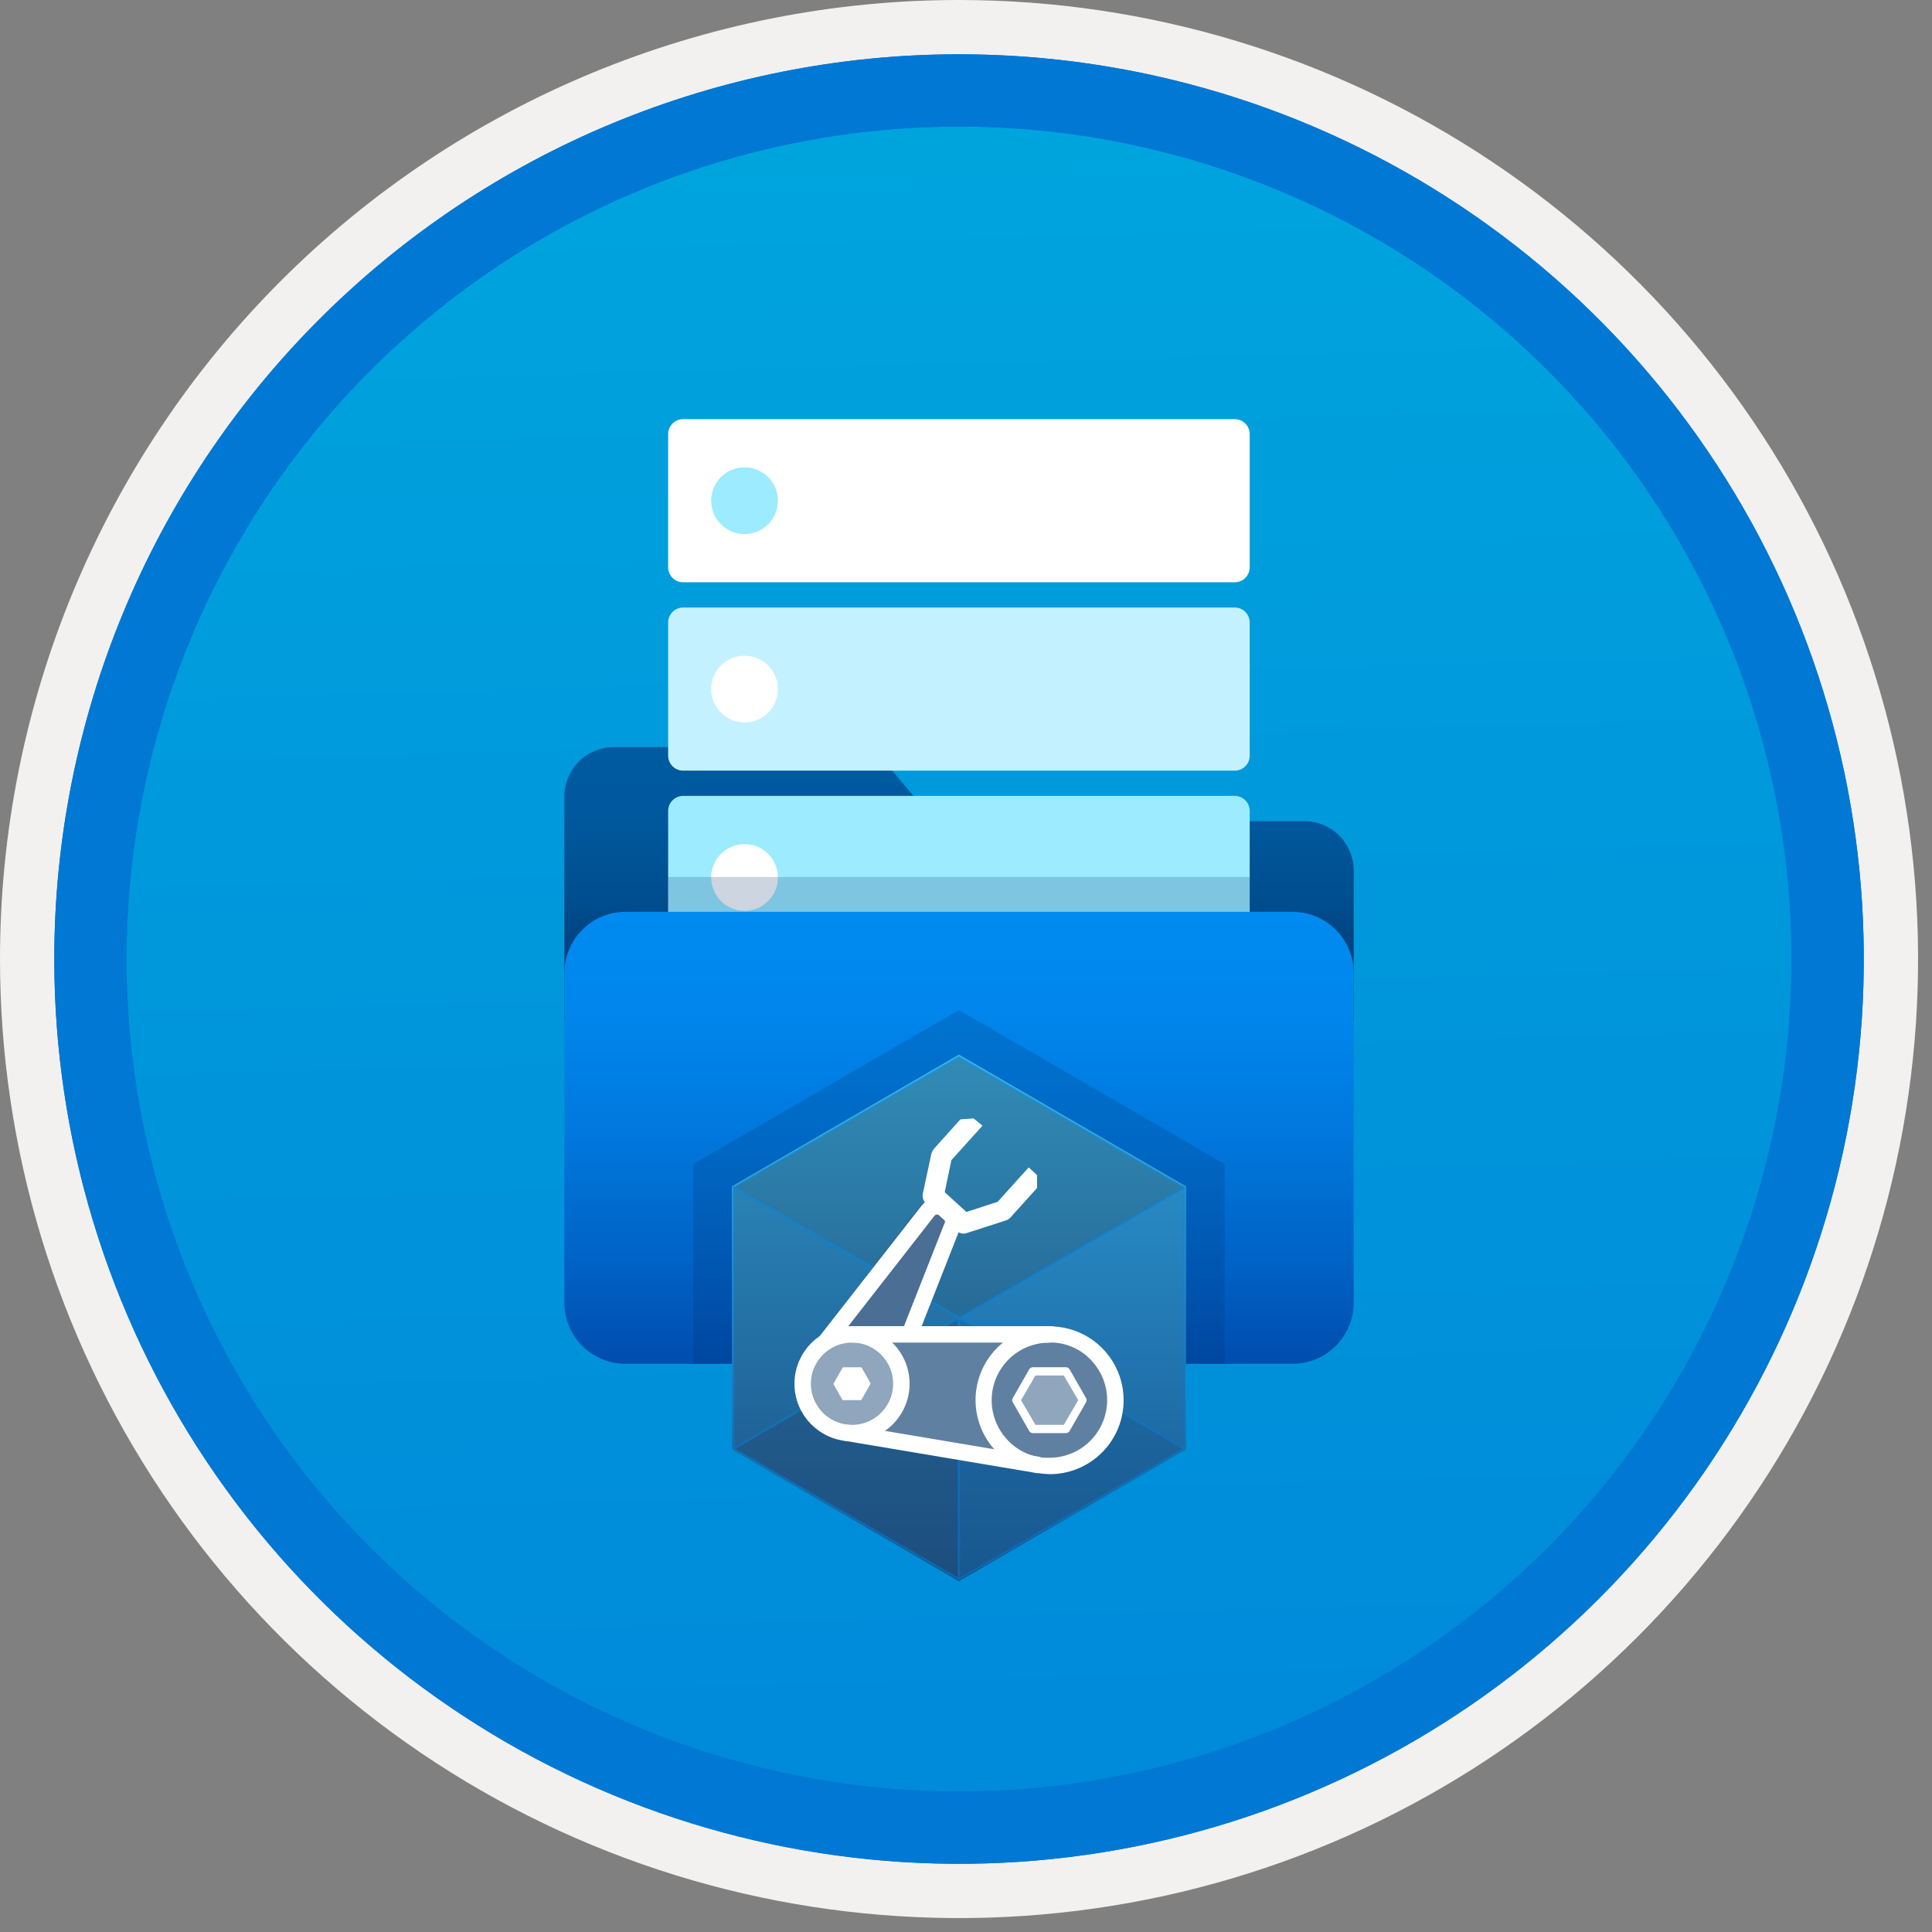
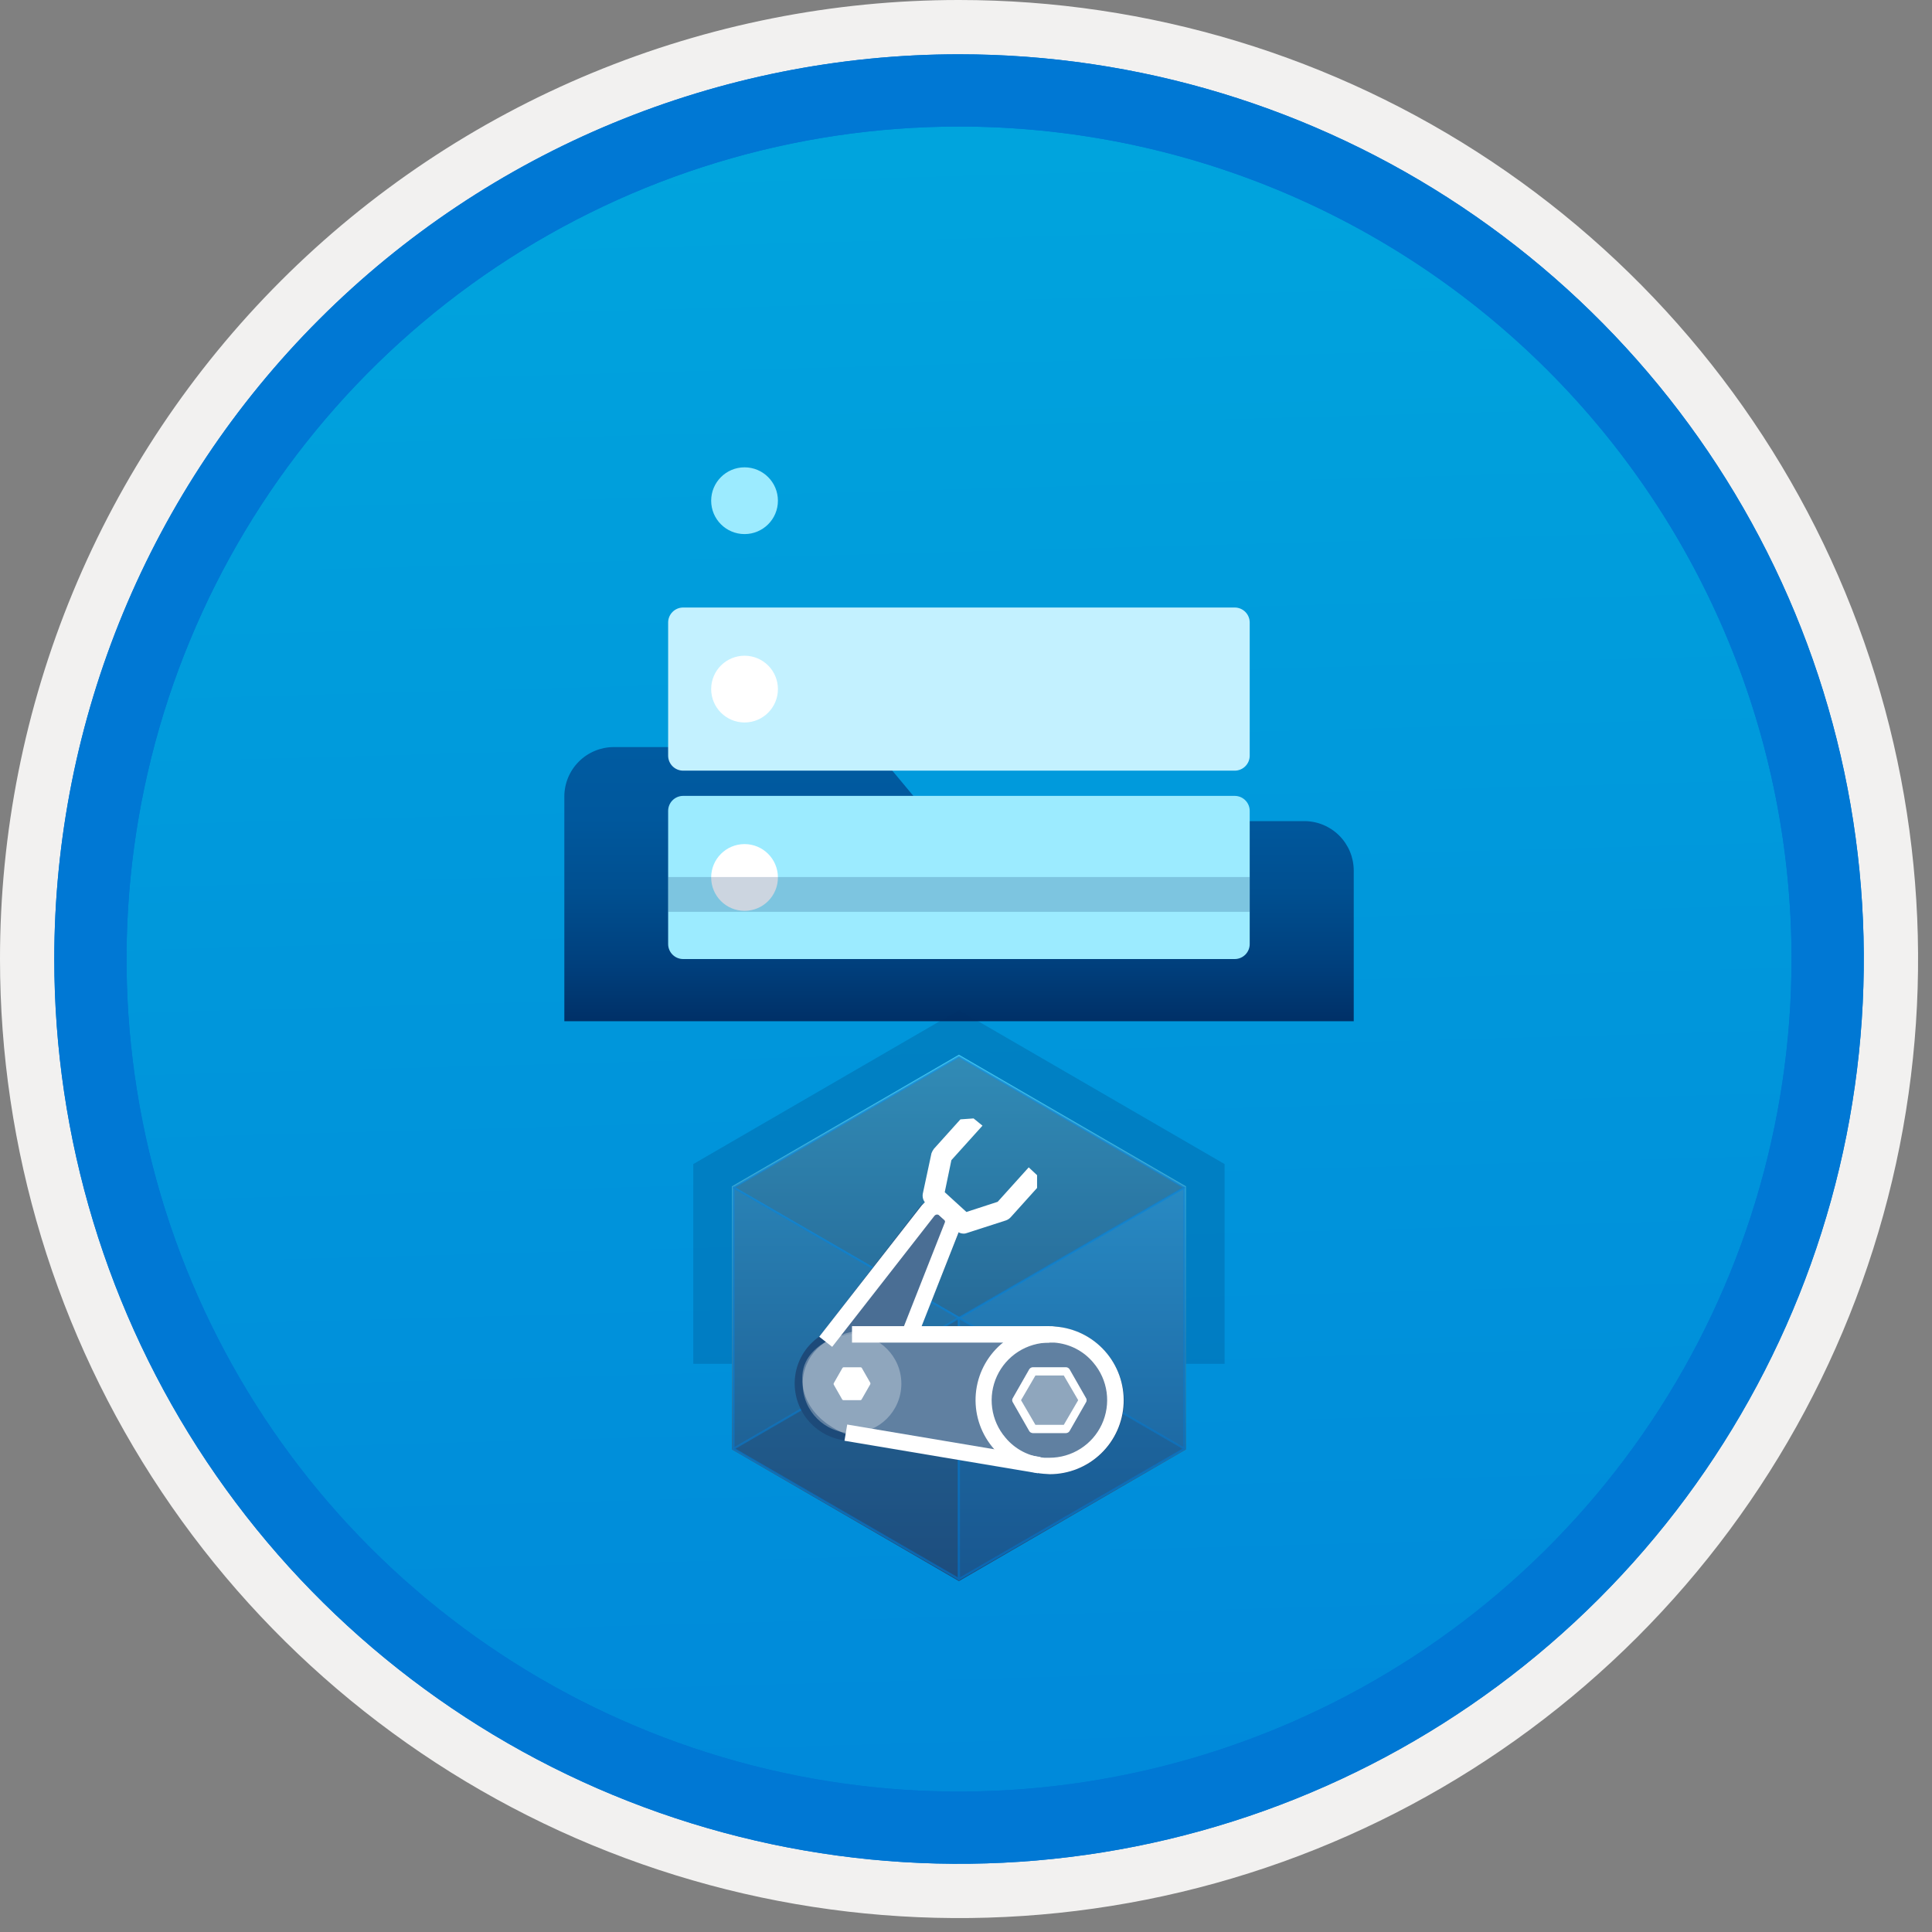
<svg xmlns="http://www.w3.org/2000/svg" width="100" height="100" viewBox="0 0 100 100" fill="none">
  <rect x="0" y="0" width="100" height="100" fill="#808080" stroke="none" />
  <g clip-path="url(#clip0_260)">
    <path d="M49.64 96.45C40.382 96.45 31.332 93.704 23.634 88.561C15.936 83.417 9.936 76.107 6.393 67.553C2.85 59 1.923 49.588 3.73 40.508C5.536 31.427 9.994 23.087 16.54 16.54C23.087 9.994 31.428 5.535 40.508 3.729C49.588 1.923 59 2.85 67.553 6.393C76.107 9.936 83.418 15.936 88.561 23.634C93.705 31.331 96.45 40.382 96.45 49.64C96.451 55.787 95.24 61.874 92.888 67.554C90.535 73.233 87.088 78.394 82.741 82.74C78.394 87.087 73.234 90.535 67.554 92.888C61.875 95.24 55.787 96.45 49.64 96.45V96.45Z" fill="url(#paint0_linear_260)" />
    <path fill-rule="evenodd" clip-rule="evenodd" d="M95.54 49.64C95.54 58.718 92.848 67.592 87.805 75.141C82.761 82.689 75.592 88.572 67.205 92.046C58.818 95.52 49.589 96.429 40.685 94.658C31.782 92.887 23.603 88.515 17.184 82.096C10.765 75.677 6.393 67.498 4.622 58.594C2.851 49.691 3.76 40.462 7.234 32.075C10.708 23.688 16.591 16.519 24.139 11.475C31.688 6.432 40.562 3.74 49.64 3.74C55.668 3.74 61.636 4.927 67.205 7.234C72.774 9.54 77.834 12.921 82.096 17.184C86.359 21.446 89.739 26.506 92.046 32.075C94.353 37.644 95.54 43.612 95.54 49.64V49.64ZM49.64 -0C59.458 -0 69.055 2.911 77.219 8.366C85.382 13.82 91.744 21.573 95.501 30.643C99.258 39.714 100.242 49.695 98.326 59.324C96.411 68.953 91.683 77.798 84.741 84.741C77.799 91.683 68.954 96.411 59.324 98.326C49.695 100.241 39.714 99.258 30.644 95.501C21.573 91.744 13.82 85.382 8.366 77.218C2.911 69.055 -1.61629e-06 59.458 3.61524e-07 49.64C-0.001 43.121 1.283 36.666 3.777 30.642C6.271 24.62 9.928 19.147 14.537 14.537C19.147 9.928 24.62 6.271 30.643 3.777C36.666 1.283 43.121 -0.001 49.64 -0V-0Z" fill="#F2F1F0" />
    <path fill-rule="evenodd" clip-rule="evenodd" d="M92.73 49.64C92.73 58.162 90.202 66.493 85.468 73.579C80.733 80.666 74.003 86.189 66.129 89.45C58.256 92.711 49.592 93.565 41.233 91.902C32.874 90.239 25.197 86.135 19.17 80.109C13.144 74.083 9.04 66.405 7.378 58.046C5.715 49.688 6.568 41.024 9.83 33.15C13.091 25.276 18.614 18.547 25.7 13.812C32.786 9.077 41.117 6.55 49.64 6.55C55.298 6.55 60.902 7.664 66.13 9.829C71.358 11.995 76.108 15.169 80.11 19.17C84.111 23.171 87.285 27.922 89.45 33.15C91.616 38.378 92.73 43.981 92.73 49.64ZM49.64 2.81C58.902 2.81 67.956 5.557 75.657 10.702C83.358 15.848 89.36 23.162 92.905 31.719C96.449 40.276 97.377 49.692 95.57 58.776C93.763 67.86 89.303 76.204 82.753 82.754C76.204 89.303 67.86 93.763 58.776 95.57C49.691 97.377 40.276 96.45 31.718 92.905C23.161 89.361 15.848 83.359 10.702 75.657C5.556 67.956 2.81 58.902 2.81 49.64C2.811 37.22 7.745 25.31 16.527 16.527C25.309 7.745 37.22 2.811 49.64 2.81V2.81Z" fill="#0078D4" />
    <path d="M43.706 38.669H31.764C31.087 38.671 30.439 38.941 29.96 39.42C29.482 39.898 29.212 40.546 29.21 41.223V52.858H70.069V45.054C70.067 44.377 69.797 43.729 69.319 43.25C68.84 42.772 68.192 42.502 67.515 42.5H48.363L46.108 39.795C45.815 39.443 45.447 39.159 45.032 38.965C44.617 38.77 44.164 38.669 43.706 38.669V38.669Z" fill="url(#paint1_linear_260)" />
-     <path d="M63.908 21.695H35.361C34.931 21.695 34.583 22.043 34.583 22.472V29.362C34.583 29.791 34.931 30.139 35.361 30.139H63.908C64.337 30.139 64.685 29.791 64.685 29.362V22.472C64.685 22.043 64.337 21.695 63.908 21.695Z" fill="white" />
    <path d="M63.908 31.445H35.361C34.931 31.445 34.583 31.793 34.583 32.222V39.112C34.583 39.541 34.931 39.889 35.361 39.889H63.908C64.337 39.889 64.685 39.541 64.685 39.112V32.222C64.685 31.793 64.337 31.445 63.908 31.445Z" fill="#C3F1FF" />
    <path d="M63.908 41.195H35.361C34.931 41.195 34.583 41.544 34.583 41.973V48.862C34.583 49.292 34.931 49.64 35.361 49.64H63.908C64.337 49.64 64.685 49.292 64.685 48.862V41.973C64.685 41.544 64.337 41.195 63.908 41.195Z" fill="#9CEBFF" />
    <path d="M38.538 27.644C39.492 27.644 40.265 26.871 40.265 25.917C40.265 24.963 39.492 24.189 38.538 24.189C37.584 24.189 36.81 24.963 36.81 25.917C36.81 26.871 37.584 27.644 38.538 27.644Z" fill="#9CEBFF" />
    <path d="M38.538 37.395C39.492 37.395 40.265 36.621 40.265 35.667C40.265 34.713 39.492 33.94 38.538 33.94C37.584 33.94 36.81 34.713 36.81 35.667C36.81 36.621 37.584 37.395 38.538 37.395Z" fill="white" />
    <path d="M38.538 47.145C39.492 47.145 40.265 46.372 40.265 45.418C40.265 44.464 39.492 43.69 38.538 43.69C37.584 43.69 36.81 44.464 36.81 45.418C36.81 46.372 37.584 47.145 38.538 47.145Z" fill="white" />
-     <path d="M70.069 50.366V67.42C70.069 68.261 69.735 69.067 69.14 69.662C68.546 70.257 67.739 70.591 66.898 70.591H32.381C31.54 70.591 30.733 70.257 30.139 69.662C29.544 69.067 29.21 68.261 29.21 67.42V50.366C29.21 49.95 29.292 49.538 29.451 49.153C29.611 48.768 29.844 48.419 30.139 48.124C30.433 47.83 30.783 47.596 31.167 47.437C31.552 47.278 31.964 47.196 32.381 47.196H66.898C67.315 47.196 67.727 47.278 68.112 47.437C68.496 47.596 68.846 47.83 69.14 48.124C69.435 48.419 69.668 48.768 69.828 49.153C69.987 49.538 70.069 49.95 70.069 50.366Z" fill="url(#paint2_linear_260)" />
    <path opacity="0.2" d="M64.685 45.395H34.583V47.196H64.685V45.395Z" fill="#003067" />
    <path opacity="0.2" d="M63.384 70.591V60.252L49.634 52.282L35.885 60.252V70.591H63.384Z" fill="#003067" />
    <path fill-rule="evenodd" clip-rule="evenodd" d="M92.73 49.64C92.73 58.162 90.202 66.493 85.468 73.579C80.733 80.665 74.003 86.189 66.129 89.45C58.256 92.711 49.592 93.565 41.233 91.902C32.874 90.239 25.197 86.135 19.17 80.109C13.144 74.083 9.04 66.405 7.378 58.046C5.715 49.688 6.568 41.024 9.83 33.15C13.091 25.276 18.614 18.547 25.7 13.812C32.786 9.077 41.117 6.55 49.64 6.55C55.298 6.55 60.902 7.664 66.13 9.829C71.358 11.995 76.108 15.169 80.11 19.17C84.111 23.171 87.285 27.922 89.45 33.15C91.616 38.378 92.73 43.981 92.73 49.64V49.64ZM49.64 2.81C58.902 2.81 67.956 5.556 75.657 10.702C83.358 15.848 89.36 23.162 92.905 31.719C96.449 40.276 97.377 49.692 95.57 58.776C93.763 67.86 89.303 76.204 82.753 82.754C76.204 89.303 67.86 93.763 58.776 95.57C49.691 97.377 40.276 96.45 31.718 92.905C23.161 89.361 15.848 83.358 10.702 75.657C5.556 67.956 2.81 58.902 2.81 49.64C2.811 37.22 7.745 25.309 16.527 16.527C25.309 7.745 37.22 2.811 49.64 2.81V2.81Z" fill="#0078D4" />
    <path d="M49.634 54.593L37.885 61.405V75.027L49.634 81.839L61.384 75.027V61.405L49.634 54.593Z" fill="url(#paint3_linear_260)" />
    <g opacity="0.7">
      <path opacity="0.7" d="M61.299 61.468V74.985L49.634 81.732V68.216L61.299 61.468Z" fill="#156AB3" stroke="#0078D4" stroke-width="0.106" stroke-linejoin="round" />
      <path opacity="0.7" d="M61.299 61.468L49.634 68.216L37.97 61.468L49.634 54.7L61.299 61.468Z" fill="#1D4A79" stroke="#0078D4" stroke-width="0.106" stroke-linejoin="round" />
      <path opacity="0.7" d="M49.634 68.216V81.732L37.97 74.985V61.468L49.634 68.216Z" fill="#185A97" stroke="#0078D4" stroke-width="0.106" stroke-linejoin="round" />
      <path opacity="0.7" d="M37.97 74.985L49.634 68.216V81.732L37.97 74.985Z" fill="#1D4A79" stroke="#0078D4" stroke-width="0.106" stroke-linejoin="round" />
      <path opacity="0.7" d="M61.299 74.985L49.634 68.216V81.732L61.299 74.985Z" fill="#185A97" stroke="#0078D4" stroke-width="0.106" stroke-linejoin="round" />
    </g>
    <path d="M54.636 68.663C54.531 68.645 54.424 68.638 54.317 68.641H47.697L49.634 63.767C49.704 63.788 49.775 63.802 49.847 63.81C49.891 63.813 49.935 63.806 49.975 63.788L52.018 63.129C52.091 63.102 52.157 63.058 52.21 63.001L53.551 61.511L53.508 60.915L53.189 60.638L51.635 62.362L49.932 62.916L48.698 61.809L49.06 60.063L50.614 58.339L50.294 58.041L49.698 58.084L48.357 59.574C48.314 59.633 48.278 59.697 48.251 59.766L47.804 61.852C47.792 61.924 47.797 61.999 47.819 62.069C47.842 62.139 47.88 62.203 47.931 62.256C47.931 62.256 47.719 62.32 47.676 62.384L42.419 69.174C42.056 69.421 41.753 69.746 41.532 70.125C41.311 70.505 41.177 70.928 41.142 71.366C41.08 72.13 41.316 72.889 41.799 73.484C42.283 74.078 42.978 74.463 43.738 74.559L53.742 76.24V76.219C53.849 76.24 53.934 76.262 54.04 76.283C54.147 76.283 54.253 76.304 54.36 76.304C55.32 76.304 56.245 75.943 56.95 75.292C57.656 74.641 58.092 73.749 58.17 72.792C58.242 71.778 57.912 70.775 57.25 70.002C56.589 69.23 55.65 68.748 54.636 68.663V68.663Z" fill="#1D4A79" />
    <path opacity="0.3" d="M44.1 74.346C44.1 74.346 41.525 73.622 41.525 71.323C41.525 69.365 44.185 68.918 44.185 68.918L54.509 69.067C54.509 69.067 57.808 69.45 57.808 72.473C57.808 75.453 54.509 75.857 54.509 75.857L44.1 74.346Z" fill="white" />
    <path opacity="0.3" d="M44.1 74.176C45.511 74.176 46.654 73.032 46.654 71.621C46.654 70.211 45.511 69.067 44.1 69.067C42.69 69.067 41.546 70.211 41.546 71.621C41.546 73.032 42.69 74.176 44.1 74.176Z" fill="white" />
    <path opacity="0.2" d="M48.528 62.022L49.72 62.788L47.208 69.152L43.228 69.067L48.528 62.022Z" fill="white" />
    <path opacity="0.3" d="M53.466 74.176H55.169C55.207 74.176 55.245 74.166 55.278 74.148C55.312 74.129 55.34 74.102 55.36 74.069L56.212 72.579C56.232 72.548 56.243 72.511 56.243 72.473C56.243 72.435 56.232 72.398 56.212 72.367L55.36 70.876C55.34 70.844 55.312 70.817 55.278 70.798C55.245 70.779 55.207 70.77 55.169 70.77H53.466C53.427 70.77 53.39 70.779 53.356 70.798C53.322 70.817 53.294 70.844 53.274 70.876L52.423 72.367C52.402 72.398 52.391 72.435 52.391 72.473C52.391 72.511 52.402 72.548 52.423 72.579L53.274 74.069C53.294 74.102 53.322 74.129 53.356 74.148C53.39 74.166 53.427 74.176 53.466 74.176V74.176Z" fill="white" />
-     <path d="M44.1 74.176C45.511 74.176 46.654 73.032 46.654 71.621C46.654 70.211 45.511 69.067 44.1 69.067C42.69 69.067 41.546 70.211 41.546 71.621C41.546 73.032 42.69 74.176 44.1 74.176Z" stroke="white" stroke-width="0.851" stroke-linejoin="round" />
    <path d="M43.675 72.473H44.526C44.569 72.473 44.59 72.452 44.611 72.409L45.037 71.664C45.047 71.648 45.053 71.63 45.053 71.611C45.053 71.592 45.047 71.573 45.037 71.558L44.611 70.813C44.611 70.791 44.569 70.77 44.526 70.77H43.675C43.632 70.77 43.611 70.791 43.589 70.834L43.164 71.579C43.153 71.595 43.148 71.613 43.148 71.632C43.148 71.651 43.153 71.669 43.164 71.685L43.589 72.43C43.589 72.452 43.632 72.473 43.675 72.473Z" fill="white" />
    <path d="M54.317 68.641V69.493H54.573C54.962 69.522 55.343 69.629 55.69 69.808C56.038 69.987 56.345 70.235 56.595 70.536C56.964 70.97 57.202 71.501 57.279 72.066C57.356 72.631 57.27 73.206 57.03 73.724C56.791 74.241 56.408 74.679 55.927 74.985C55.446 75.292 54.887 75.454 54.317 75.453H54.062C53.672 75.424 53.292 75.317 52.944 75.138C52.597 74.958 52.289 74.711 52.04 74.41C51.67 73.976 51.432 73.445 51.355 72.88C51.278 72.315 51.364 71.74 51.604 71.222C51.844 70.705 52.227 70.267 52.708 69.96C53.188 69.654 53.747 69.492 54.317 69.493V68.642V68.641ZM54.317 68.642C53.329 68.642 52.379 69.026 51.667 69.711C50.955 70.397 50.536 71.331 50.497 72.319C50.459 73.307 50.804 74.271 51.46 75.01C52.117 75.749 53.034 76.205 54.019 76.283C54.126 76.283 54.232 76.304 54.338 76.304C55.327 76.303 56.277 75.92 56.989 75.234C57.701 74.549 58.12 73.615 58.159 72.627C58.197 71.639 57.852 70.675 57.195 69.936C56.539 69.197 55.622 68.741 54.636 68.663C54.531 68.645 54.424 68.638 54.317 68.642V68.642Z" fill="white" />
    <path d="M55.062 71.196L55.807 72.473L55.062 73.75H53.593L52.849 72.473L53.593 71.196H55.062V71.196ZM55.169 70.77H53.466C53.427 70.77 53.39 70.78 53.356 70.798C53.322 70.817 53.294 70.844 53.274 70.876L52.423 72.367C52.402 72.398 52.391 72.435 52.391 72.473C52.391 72.511 52.402 72.548 52.423 72.579L53.274 74.069C53.294 74.102 53.322 74.129 53.356 74.148C53.39 74.166 53.427 74.176 53.466 74.176H55.169C55.207 74.176 55.245 74.166 55.278 74.148C55.312 74.129 55.34 74.102 55.36 74.069L56.212 72.579C56.232 72.548 56.243 72.511 56.243 72.473C56.243 72.435 56.232 72.398 56.212 72.367L55.36 70.876C55.34 70.844 55.312 70.817 55.278 70.798C55.245 70.78 55.207 70.77 55.169 70.77V70.77Z" fill="white" />
    <path d="M43.781 74.154L53.785 75.836" stroke="white" stroke-width="0.851" stroke-miterlimit="10" />
    <path d="M54.317 69.067H44.1" stroke="white" stroke-width="0.851" stroke-miterlimit="10" />
    <path d="M42.738 69.45L48.038 62.66C48.14 62.537 48.287 62.458 48.446 62.442C48.606 62.426 48.765 62.474 48.889 62.575L49.145 62.809C49.235 62.886 49.298 62.989 49.325 63.104C49.352 63.219 49.341 63.34 49.294 63.448L47.08 69.067" stroke="white" stroke-width="0.851" stroke-linejoin="round" />
    <path d="M53.572 60.872L53.253 60.574L51.699 62.298L49.996 62.852L48.783 61.745L49.145 60L50.699 58.276L50.358 57.999L49.762 58.041L48.421 59.531C48.378 59.59 48.342 59.655 48.315 59.723L47.868 61.809C47.856 61.882 47.861 61.956 47.883 62.026C47.906 62.097 47.944 62.161 47.995 62.213L49.592 63.639C49.669 63.705 49.767 63.743 49.868 63.746C49.912 63.749 49.956 63.742 49.996 63.725L52.04 63.065C52.112 63.038 52.178 62.994 52.231 62.937L53.572 61.447L53.572 60.872Z" fill="white" stroke="white" stroke-width="0.213" stroke-miterlimit="10" />
  </g>
  <defs>
    <linearGradient id="paint0_linear_260" x1="47.87" y1="-15.153" x2="51.852" y2="130.615" gradientUnits="userSpaceOnUse">
      <stop stop-color="#00ABDE" />
      <stop offset="1" stop-color="#007ED8" />
    </linearGradient>
    <linearGradient id="paint1_linear_260" x1="49.639" y1="38.669" x2="49.639" y2="52.884" gradientUnits="userSpaceOnUse">
      <stop stop-color="#005BA1" />
      <stop offset="0.26" stop-color="#00589D" />
      <stop offset="0.53" stop-color="#004F90" />
      <stop offset="0.8" stop-color="#003F7C" />
      <stop offset="1" stop-color="#003067" />
    </linearGradient>
    <linearGradient id="paint2_linear_260" x1="49.639" y1="47.196" x2="49.639" y2="70.591" gradientUnits="userSpaceOnUse">
      <stop stop-color="#008BF1" />
      <stop offset="0.22" stop-color="#0086EC" />
      <stop offset="0.49" stop-color="#0078DD" />
      <stop offset="0.79" stop-color="#0061C4" />
      <stop offset="1" stop-color="#004DAE" />
    </linearGradient>
    <linearGradient id="paint3_linear_260" x1="49.634" y1="81.838" x2="49.634" y2="54.593" gradientUnits="userSpaceOnUse">
      <stop stop-color="#1D4A79" />
      <stop offset="1" stop-color="#45CAF2" />
    </linearGradient>
    <clipPath id="clip0_260">
      <rect width="99.28" height="99.28" fill="white" />
    </clipPath>
  </defs>
</svg>